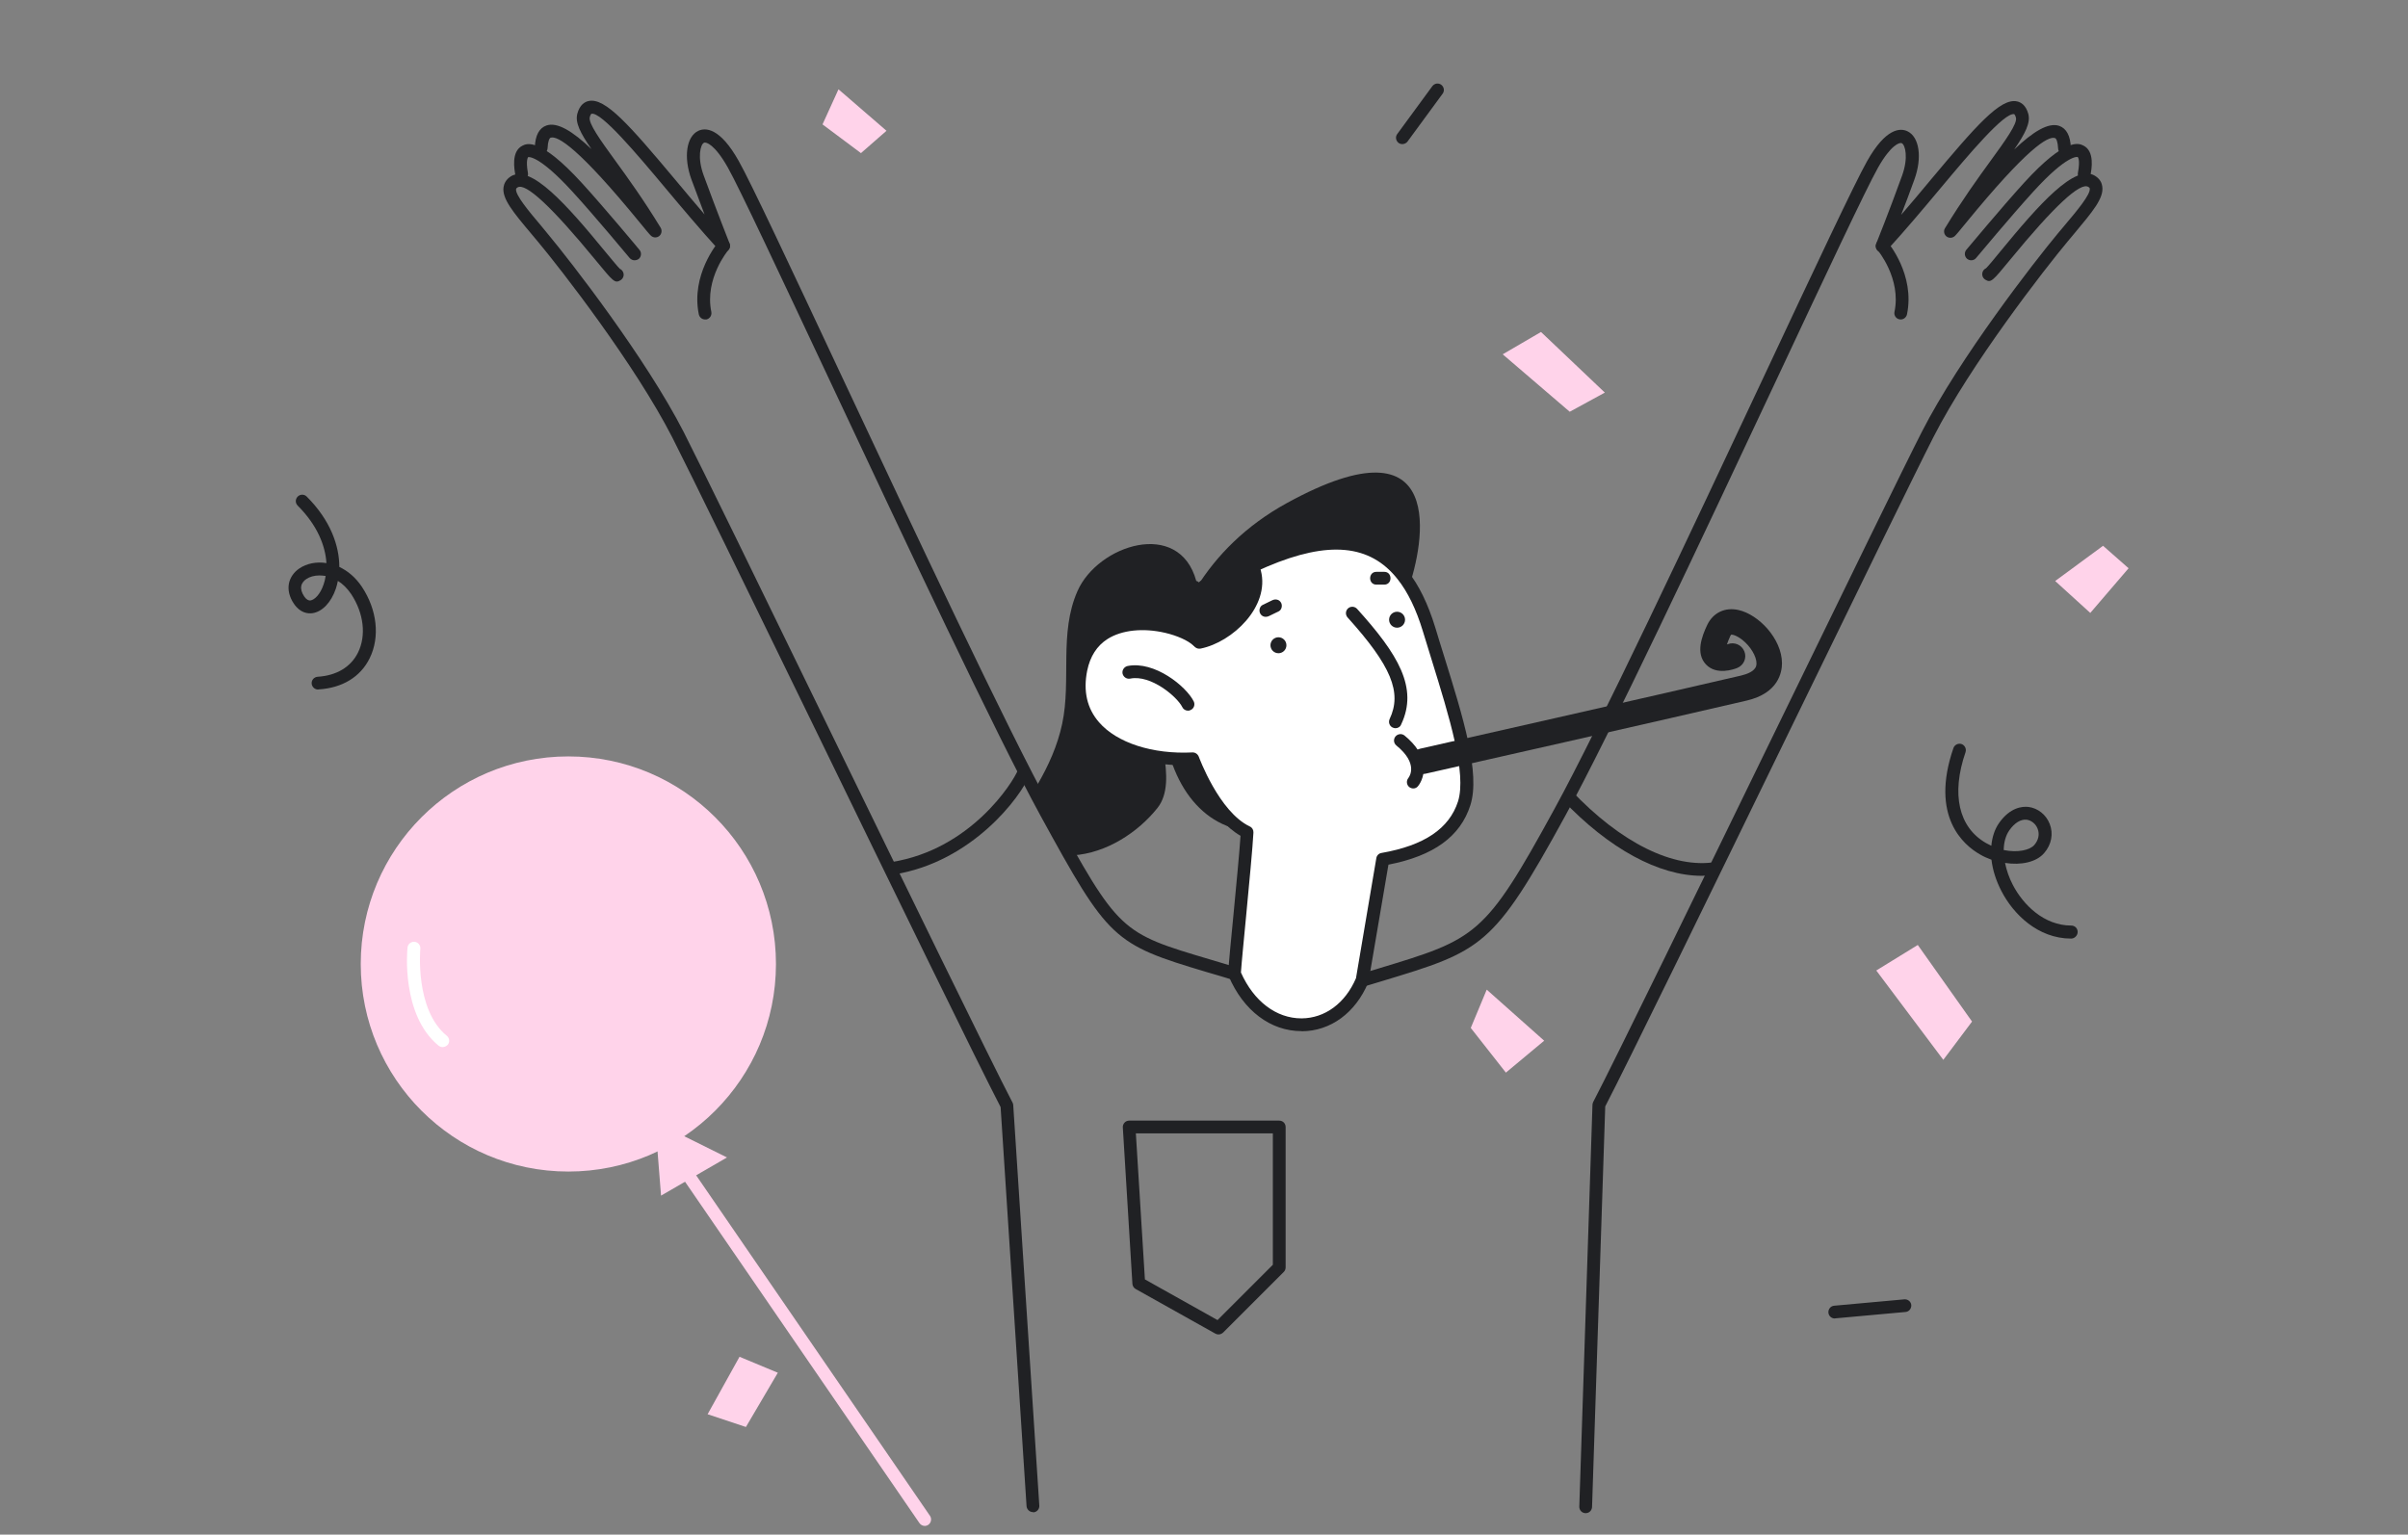
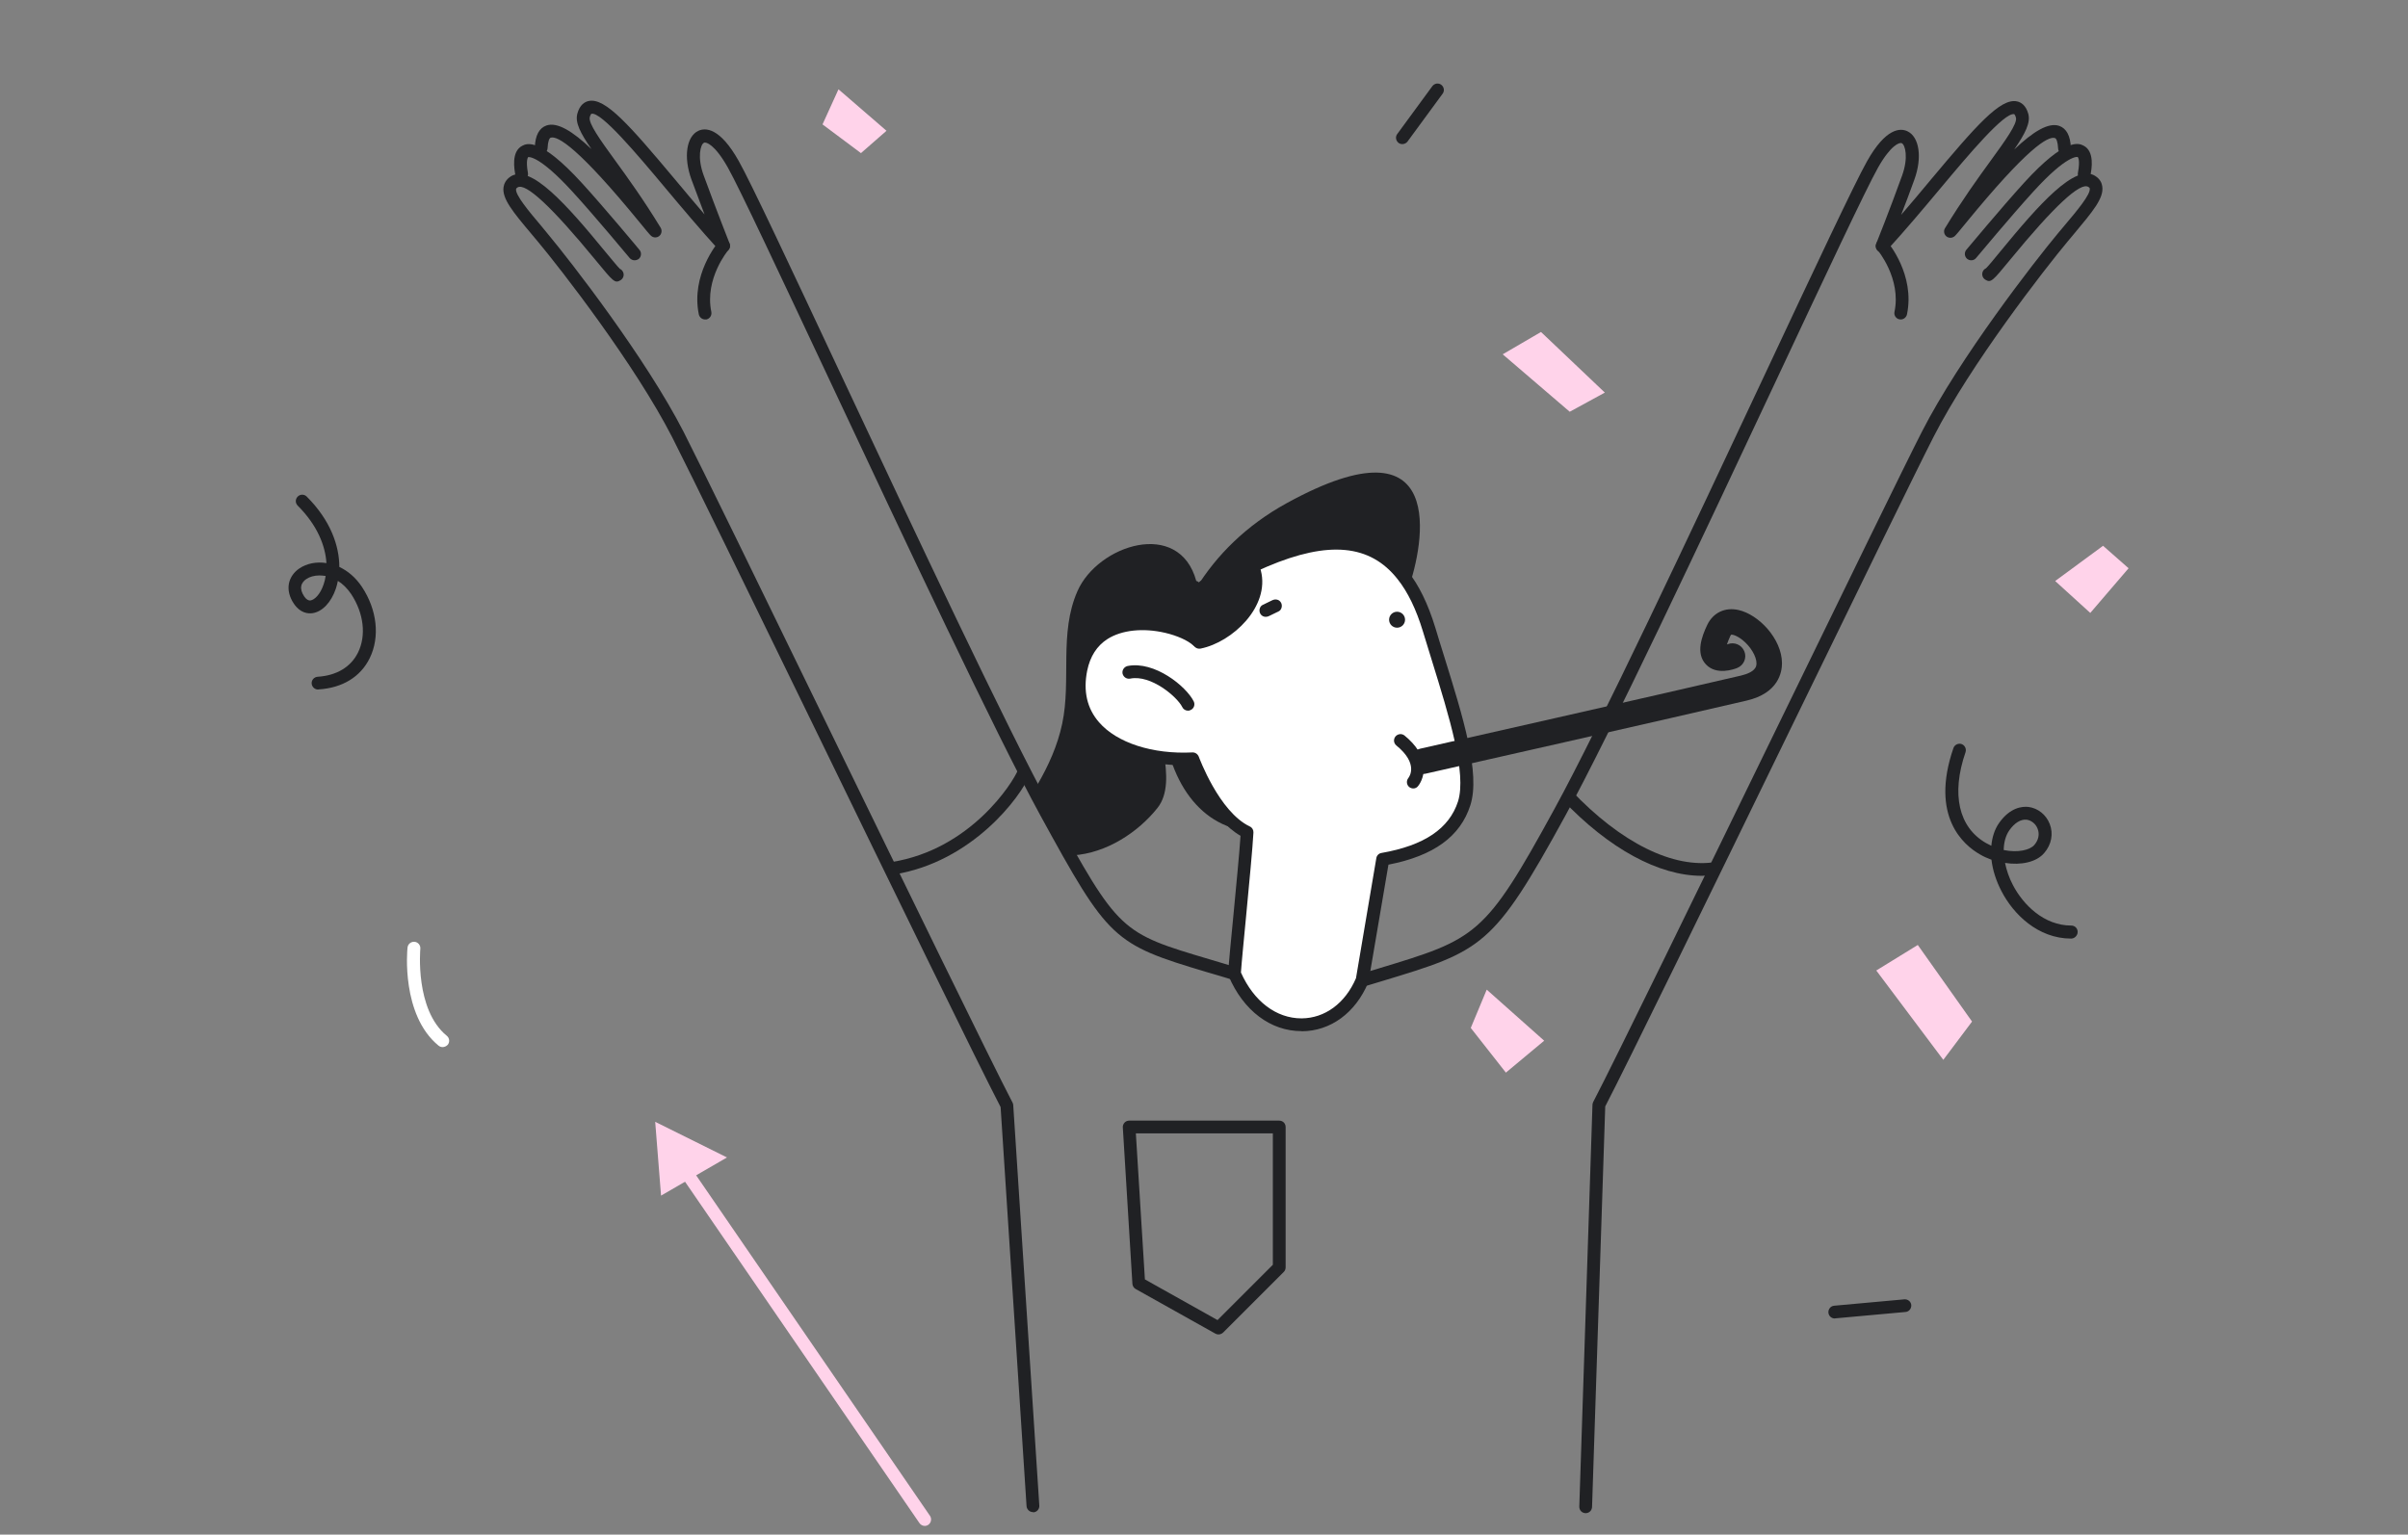
<svg xmlns="http://www.w3.org/2000/svg" width="251" height="160" viewBox="0 0 251 160" fill="none">
  <rect x="0" y="0" width="251" height="160" fill="#808080" stroke="none" />
  <g clip-path="url(#clip0_648_35292)">
-     <path d="M59.242 122.145C71.194 122.145 80.883 112.456 80.883 100.504C80.883 88.552 71.194 78.863 59.242 78.863C47.291 78.863 37.602 88.552 37.602 100.504C37.602 112.456 47.291 122.145 59.242 122.145Z" fill="#FFD3EA" />
    <path d="M96.396 159.091C96.188 159.091 95.98 158.994 95.842 158.8L68.877 119.524C68.669 119.219 68.752 118.804 69.044 118.596C69.349 118.388 69.764 118.471 69.972 118.762L96.937 158.037C97.145 158.342 97.062 158.758 96.771 158.966C96.66 159.049 96.521 159.091 96.396 159.091Z" fill="#FFD3EA" />
    <path d="M68.295 116.96L68.905 124.654L75.781 120.675L68.295 116.96Z" fill="#FFD3EA" />
    <path d="M46.127 109.169C45.974 109.169 45.836 109.113 45.711 109.016C41.815 105.827 42.439 99.062 42.481 98.785C42.522 98.424 42.841 98.161 43.215 98.189C43.576 98.23 43.853 98.549 43.812 98.923C43.812 98.993 43.229 105.259 46.571 107.99C46.862 108.226 46.903 108.642 46.667 108.933C46.515 109.085 46.321 109.169 46.127 109.169Z" fill="white" />
    <path d="M128.684 102.181C128.615 102.181 128.56 102.167 128.49 102.154C127.52 101.862 126.619 101.585 125.787 101.349C116.027 98.438 115.542 97.981 108.444 85.018C103.772 76.465 94.178 56.044 86.47 39.629C81.424 28.899 77.085 19.624 75.865 17.462C74.506 15.049 73.591 14.772 73.383 14.883C73.009 15.049 72.662 16.408 73.341 18.266C74.686 21.939 76.031 25.336 76.045 25.378C76.169 25.683 76.059 26.015 75.781 26.182C75.504 26.348 75.157 26.306 74.936 26.071C72.995 23.936 71.054 21.634 69.349 19.596C66.382 16.047 62.666 11.639 61.654 11.861C61.627 11.861 61.544 11.958 61.474 12.221C61.308 12.845 62.597 14.633 64.108 16.713C65.439 18.543 67.089 20.83 68.863 23.742C69.03 24.019 68.974 24.393 68.725 24.601C68.475 24.809 68.101 24.809 67.851 24.573C67.685 24.421 67.38 24.047 66.687 23.201C60.337 15.437 58.133 14.12 57.398 14.356C57.26 14.398 57.107 14.758 57.079 15.437C57.066 15.798 56.747 16.103 56.386 16.075C56.012 16.061 55.735 15.756 55.748 15.382C55.79 14.107 56.206 13.344 56.968 13.081C58.078 12.706 59.658 13.649 61.654 15.548C60.49 13.871 59.922 12.762 60.185 11.833C60.434 10.918 60.961 10.613 61.363 10.53C63.096 10.155 65.647 13.081 70.361 18.709C71.373 19.915 72.385 21.135 73.438 22.355C73.022 21.26 72.551 19.998 72.066 18.695C71.234 16.394 71.539 14.217 72.801 13.635C73.522 13.303 75.033 13.275 77.001 16.782C78.249 18.986 82.394 27.831 87.648 39.033C95.343 55.434 104.922 75.827 109.58 84.339C116.623 97.204 116.803 97.26 126.133 100.032C126.965 100.282 127.866 100.545 128.837 100.85C129.183 100.961 129.391 101.336 129.28 101.682C129.225 101.987 128.962 102.181 128.684 102.181Z" fill="#202124" />
    <path d="M66.147 27.138C65.953 27.138 65.772 27.055 65.634 26.902C65.592 26.861 62.002 22.522 59.659 19.971C56.123 16.103 55.07 16.38 55.056 16.38C55.056 16.38 54.779 16.644 55.028 18.03C55.098 18.39 54.862 18.737 54.502 18.806C54.141 18.876 53.794 18.64 53.725 18.279C53.614 17.669 53.254 15.784 54.46 15.188C54.904 14.966 56.276 14.287 60.643 19.07C63 21.648 66.618 26.001 66.66 26.057C66.895 26.334 66.854 26.764 66.577 27C66.452 27.083 66.299 27.138 66.147 27.138Z" fill="#202124" />
    <path d="M107.668 157.649C107.321 157.649 107.03 157.372 107.003 157.025L104.299 115.421C101.956 110.915 93.319 93.184 84.974 76.021C78.222 62.157 71.845 49.07 70.084 45.618C66.188 38.007 58.48 28.081 56.082 25.211L55.444 24.449C53.489 22.12 52.297 20.706 52.491 19.486C52.547 19.167 52.713 18.737 53.24 18.39C55.319 17.087 59.104 21.371 63.111 26.265C63.735 27.014 64.372 27.79 64.608 28.026C64.733 28.081 64.844 28.178 64.913 28.303C65.107 28.622 64.996 29.024 64.677 29.218C64.095 29.564 63.943 29.384 62.085 27.124C57.524 21.565 54.779 19.014 53.947 19.541C53.808 19.624 53.808 19.68 53.794 19.707C53.697 20.317 55.098 21.995 56.456 23.603L57.094 24.379C59.52 27.291 67.311 37.328 71.263 45.036C73.023 48.488 79.414 61.589 86.166 75.466C94.207 91.978 103.315 110.693 105.547 114.963C105.588 115.047 105.616 115.13 105.616 115.227L108.333 156.97C108.361 157.33 108.084 157.649 107.71 157.677C107.696 157.649 107.682 157.649 107.668 157.649ZM64.04 28.026C64.026 28.026 64.012 28.039 63.998 28.039C64.026 28.039 64.04 28.026 64.04 28.026Z" fill="#202124" />
    <path d="M73.494 33.307C73.189 33.307 72.912 33.086 72.843 32.781C71.997 28.663 74.797 25.336 74.908 25.197C75.144 24.92 75.56 24.892 75.851 25.128C76.128 25.364 76.17 25.794 75.92 26.071C75.892 26.099 73.425 29.051 74.146 32.517C74.215 32.878 73.993 33.224 73.633 33.307C73.591 33.294 73.549 33.307 73.494 33.307Z" fill="#202124" />
    <path d="M93.07 91.188C92.751 91.188 92.46 90.952 92.418 90.633C92.362 90.272 92.612 89.926 92.972 89.871C101.18 88.553 105.574 81.608 106.101 80.291C106.24 79.944 106.628 79.778 106.961 79.916C107.307 80.055 107.474 80.443 107.335 80.776C106.406 83.091 101.332 89.871 93.18 91.174C93.139 91.188 93.097 91.188 93.07 91.188Z" fill="#202124" />
    <path d="M141.994 102.847C141.703 102.847 141.439 102.666 141.356 102.375C141.245 102.029 141.453 101.654 141.8 101.544L143.644 100.989C153.916 97.884 154.762 97.634 162.013 84.367C166.671 75.868 176.251 55.461 183.945 39.075C189.199 27.873 193.358 19.028 194.606 16.824C196.574 13.316 198.086 13.344 198.806 13.677C200.068 14.259 200.387 16.422 199.541 18.737C199.07 20.04 198.598 21.302 198.169 22.397C199.222 21.177 200.248 19.957 201.246 18.751C205.974 13.108 208.511 10.197 210.244 10.571C210.646 10.655 211.173 10.96 211.422 11.874C211.672 12.803 211.103 13.912 209.953 15.59C211.949 13.691 213.529 12.748 214.639 13.122C215.401 13.386 215.817 14.162 215.859 15.424C215.872 15.798 215.581 16.103 215.221 16.117C214.86 16.131 214.541 15.839 214.528 15.479C214.5 14.8 214.347 14.439 214.209 14.398C213.474 14.148 211.27 15.479 204.92 23.243C204.227 24.088 203.922 24.462 203.756 24.615C203.506 24.837 203.146 24.851 202.882 24.643C202.633 24.435 202.563 24.061 202.744 23.783C204.518 20.872 206.168 18.584 207.499 16.754C209.01 14.675 210.313 12.873 210.133 12.263C210.064 12.013 209.98 11.916 209.953 11.902C208.927 11.694 205.225 16.089 202.258 19.638C200.553 21.676 198.626 23.977 196.671 26.112C196.45 26.348 196.103 26.403 195.826 26.223C195.548 26.057 195.438 25.71 195.562 25.419C195.576 25.391 196.935 21.995 198.266 18.307C198.945 16.436 198.598 15.091 198.224 14.925C198.016 14.827 197.101 15.091 195.743 17.503C194.523 19.666 190.169 28.941 185.137 39.671C177.429 56.085 167.849 76.506 163.163 85.046C155.636 98.785 154.54 99.117 144.004 102.306L142.16 102.861C142.119 102.833 142.049 102.847 141.994 102.847Z" fill="#202124" />
    <path d="M205.475 27.138C205.323 27.138 205.17 27.083 205.045 26.986C204.768 26.75 204.727 26.334 204.962 26.043C205.004 26.001 208.622 21.648 210.979 19.056C215.346 14.273 216.705 14.952 217.162 15.174C218.368 15.77 218.022 17.656 217.897 18.266C217.828 18.626 217.481 18.862 217.12 18.792C216.76 18.723 216.524 18.377 216.594 18.016C216.857 16.63 216.58 16.366 216.566 16.366C216.552 16.366 215.498 16.075 211.963 19.957C209.62 22.522 206.03 26.847 205.988 26.889C205.863 27.055 205.669 27.138 205.475 27.138Z" fill="#202124" />
    <path d="M165.285 157.76C165.271 157.76 165.271 157.76 165.257 157.76C164.883 157.746 164.606 157.441 164.62 157.067L165.992 115.199C165.992 115.102 166.02 115.005 166.061 114.908C168.293 110.638 177.402 91.922 185.443 75.411C192.194 61.547 198.571 48.446 200.346 44.98C204.297 37.258 212.088 27.235 214.514 24.324L215.166 23.548C216.525 21.939 217.925 20.262 217.828 19.652C217.828 19.624 217.814 19.569 217.675 19.486C216.843 18.959 214.098 21.51 209.537 27.069C207.68 29.329 207.527 29.509 206.945 29.162C206.626 28.968 206.529 28.566 206.709 28.247C206.779 28.122 206.889 28.026 207.014 27.97C207.25 27.748 207.888 26.972 208.511 26.209C212.532 21.316 216.303 17.032 218.382 18.335C218.923 18.668 219.089 19.111 219.131 19.43C219.325 20.65 218.133 22.05 216.178 24.393L215.54 25.156C213.142 28.026 205.42 37.952 201.538 45.563C199.777 49.001 193.4 62.102 186.649 75.965C178.303 93.115 169.666 110.846 167.323 115.352L165.951 157.067C165.951 157.483 165.646 157.76 165.285 157.76ZM207.583 28.026C207.596 28.026 207.61 28.039 207.624 28.039C207.596 28.039 207.596 28.026 207.583 28.026Z" fill="#202124" />
    <path d="M198.127 33.307C198.085 33.307 198.043 33.307 197.988 33.294C197.627 33.224 197.392 32.864 197.475 32.503C198.196 29.038 195.728 26.085 195.7 26.057C195.465 25.78 195.492 25.364 195.77 25.114C196.047 24.878 196.463 24.906 196.712 25.183C196.837 25.322 199.624 28.649 198.778 32.767C198.709 33.086 198.432 33.307 198.127 33.307Z" fill="#202124" />
    <path d="M178.828 89.871C174.447 90.591 168.958 87.888 163.773 82.412C163.689 82.329 163.579 82.26 163.468 82.232C163.26 82.62 163.052 82.994 162.844 83.369C167.71 88.498 172.922 91.312 177.387 91.312C177.886 91.312 178.371 91.271 178.842 91.201L179.327 89.981C179.203 89.884 179.022 89.843 178.828 89.871Z" fill="#202124" />
    <path d="M127.007 139.127C126.896 139.127 126.785 139.1 126.688 139.044L118.37 134.386C118.176 134.275 118.051 134.067 118.037 133.845L117.039 117.542C117.025 117.362 117.094 117.182 117.219 117.043C117.344 116.904 117.524 116.835 117.704 116.835H133.342C133.717 116.835 134.008 117.126 134.008 117.5V132.14C134.008 132.32 133.938 132.487 133.814 132.612L127.492 138.933C127.353 139.058 127.187 139.127 127.007 139.127ZM119.34 133.388L126.91 137.63L132.677 131.863V118.166H118.397L119.34 133.388Z" fill="#202124" />
    <path d="M125.898 60.466C125.856 60.494 125.815 60.522 125.759 60.549C125.717 60.535 125.676 60.522 125.634 60.508C125.357 60.438 125.121 60.535 124.969 60.716C124.886 60.646 124.802 60.591 124.692 60.563C122.903 54.033 114.419 56.82 112.311 61.63C110.371 66.025 111.688 70.905 110.717 75.466C110.232 77.74 109.289 79.833 108.111 81.857C107.986 82.065 107.847 82.287 107.723 82.509C108.915 84.45 110.066 86.405 111.105 88.442C111.244 88.706 111.23 88.969 111.133 89.177C111.369 89.191 111.604 89.191 111.84 89.177C115.32 88.956 118.633 86.779 120.657 84.228C122.875 81.428 120.325 75.688 120.144 72.278C119.95 68.493 122.099 66.344 124.664 63.197C124.997 63.28 125.329 63.045 125.454 62.754C125.551 62.545 125.634 62.338 125.731 62.13C125.981 61.922 126.258 61.742 126.563 61.561C127.284 61.104 126.619 60.036 125.898 60.466Z" fill="#202124" />
    <path d="M146.775 61.437C148.439 56.778 151.101 43.137 134.132 52.453C117.163 61.769 118.494 83.743 128.808 86.405C139.109 89.066 146.775 61.437 146.775 61.437Z" fill="#202124" />
    <path d="M152.612 83.743C151.461 87.361 147.954 88.9 144.127 89.566L141.992 102.167C139.33 108.489 131.678 108.489 128.683 101.502C128.808 99.353 129.848 89.496 129.986 86.737C126.493 85.074 124.33 79.085 124.33 79.085C117.842 79.418 111.354 76.423 112.685 69.769C113.628 65.055 118.258 64.514 121.641 65.304C123.027 65.637 124.205 66.192 124.829 66.774C124.829 66.774 124.164 61.714 131.816 58.456C138.402 55.642 143.101 56.044 146.193 59.939C147.33 61.353 148.231 63.253 148.952 65.609C151.114 72.763 153.776 80.083 152.612 83.743Z" fill="white" />
    <path d="M135.658 107.505C132.441 107.505 129.613 105.37 128.074 101.779C128.033 101.682 128.019 101.585 128.019 101.474C128.074 100.518 128.31 98.008 128.574 95.347C128.865 92.283 129.197 88.858 129.308 87.139C126.383 85.462 124.47 81.192 123.888 79.778C119.479 79.889 115.639 78.558 113.559 76.159C112.062 74.413 111.521 72.167 112.034 69.644C112.409 67.8 113.31 66.4 114.738 65.485C117.289 63.849 120.519 64.362 121.794 64.667C122.709 64.888 123.541 65.194 124.22 65.568C124.512 63.71 125.842 60.286 131.554 57.846C138.514 54.879 143.477 55.434 146.721 59.523C147.899 61.007 148.842 62.934 149.604 65.415C149.909 66.441 150.228 67.453 150.547 68.479C152.488 74.718 154.332 80.624 153.264 83.951C152.225 87.209 149.438 89.233 144.725 90.148L142.659 102.292C142.645 102.348 142.631 102.389 142.617 102.445C141.286 105.606 138.694 107.505 135.686 107.519C135.672 107.505 135.658 107.505 135.658 107.505ZM129.35 101.391C130.681 104.386 133.024 106.174 135.658 106.174H135.672C138.098 106.16 140.219 104.607 141.342 101.987L143.463 89.468C143.505 89.191 143.726 88.969 144.004 88.928C148.454 88.151 151.06 86.391 151.975 83.563C152.904 80.624 151.046 74.662 149.258 68.881C148.939 67.869 148.62 66.829 148.315 65.817C147.622 63.53 146.735 61.7 145.667 60.369C142.811 56.751 138.486 56.349 132.067 59.08C124.955 62.102 125.468 66.649 125.482 66.705C125.524 66.982 125.371 67.259 125.135 67.384C124.886 67.509 124.581 67.467 124.373 67.287C123.818 66.774 122.709 66.275 121.475 65.984C119.174 65.443 116.928 65.679 115.445 66.621C114.336 67.328 113.629 68.438 113.324 69.921C112.894 72.056 113.31 73.872 114.558 75.3C116.415 77.449 120.145 78.655 124.29 78.447C124.581 78.433 124.844 78.613 124.955 78.891C124.983 78.946 127.062 84.644 130.279 86.169C130.528 86.28 130.667 86.529 130.653 86.807C130.57 88.359 130.209 92.158 129.891 95.499C129.655 97.981 129.419 100.351 129.35 101.391Z" fill="#202124" />
-     <path d="M145.458 75.924C145.361 75.924 145.264 75.896 145.167 75.855C144.834 75.702 144.696 75.3 144.848 74.967C146.165 72.195 145.015 69.422 140.467 64.376C140.218 64.098 140.246 63.682 140.509 63.433C140.786 63.183 141.202 63.211 141.452 63.474C145.735 68.216 147.857 71.709 146.054 75.522C145.957 75.785 145.708 75.924 145.458 75.924Z" fill="#202124" />
-     <path d="M133.26 68.105C133.719 68.105 134.091 67.732 134.091 67.273C134.091 66.814 133.719 66.441 133.26 66.441C132.8 66.441 132.428 66.814 132.428 67.273C132.428 67.732 132.8 68.105 133.26 68.105Z" fill="#202124" />
    <path d="M145.625 65.443C146.084 65.443 146.457 65.071 146.457 64.611C146.457 64.152 146.084 63.779 145.625 63.779C145.165 63.779 144.793 64.152 144.793 64.611C144.793 65.071 145.165 65.443 145.625 65.443Z" fill="#202124" />
    <path d="M133.522 62.823C133.328 62.49 132.94 62.421 132.607 62.587C132.274 62.754 131.941 62.92 131.609 63.072C131.29 63.225 131.193 63.696 131.373 63.987C131.567 64.32 131.955 64.389 132.288 64.223C132.621 64.057 132.954 63.89 133.286 63.738C133.605 63.585 133.702 63.114 133.522 62.823Z" fill="#202124" />
-     <path d="M144.295 59.62H143.463C142.603 59.62 142.603 60.951 143.463 60.951H144.295C145.154 60.951 145.154 59.62 144.295 59.62Z" fill="#202124" />
    <path d="M123.831 74.094C123.581 74.094 123.346 73.955 123.235 73.719C122.708 72.652 119.963 70.309 117.8 70.753C117.44 70.822 117.093 70.586 117.01 70.226C116.941 69.865 117.177 69.519 117.537 69.436C120.337 68.881 123.637 71.543 124.427 73.123C124.593 73.456 124.455 73.858 124.136 74.011C124.025 74.08 123.928 74.094 123.831 74.094Z" fill="#202124" />
    <path d="M131.429 59.496C130.986 57.749 129.336 58.109 128.338 59.121C126.646 60.827 125.565 63.239 124.927 65.526C124.844 65.845 124.969 66.081 125.177 66.219C125.038 66.247 124.913 66.303 124.789 66.33C123.943 66.497 124.303 67.772 125.149 67.62C128.462 66.954 132.386 63.239 131.429 59.496Z" fill="#202124" />
    <path d="M148.33 80.693C147.72 80.693 147.179 80.277 147.026 79.653C146.86 78.932 147.318 78.225 148.025 78.059C148.288 78.003 175.003 71.959 181.477 70.434C182.115 70.281 182.905 69.99 183.058 69.422C183.224 68.798 182.725 67.731 181.893 66.954C181.186 66.289 180.562 66.122 180.437 66.178C180.437 66.178 180.41 66.219 180.368 66.289C180.188 66.677 180.077 66.982 180.008 67.19C180.035 67.176 180.077 67.162 180.091 67.162C180.77 66.899 181.546 67.218 181.824 67.911C182.101 68.59 181.768 69.366 181.075 69.644C180.729 69.782 178.912 70.434 177.817 69.269C176.736 68.119 177.374 66.372 177.956 65.152C178.566 63.876 179.814 63.28 181.214 63.599C183.293 64.057 185.733 66.58 185.747 69.145C185.747 70.059 185.401 72.264 182.073 73.04C175.585 74.565 148.87 80.61 148.593 80.665C148.524 80.679 148.427 80.693 148.33 80.693Z" fill="#202124" />
    <path d="M145.986 77.213C148.925 79.612 147.317 81.538 147.317 81.538L145.986 77.213Z" fill="white" />
    <path d="M147.317 82.204C147.164 82.204 147.012 82.148 146.887 82.052C146.61 81.816 146.568 81.4 146.804 81.109C146.915 80.97 147.871 79.612 145.556 77.726C145.265 77.49 145.223 77.075 145.459 76.783C145.695 76.506 146.111 76.451 146.402 76.686C147.622 77.684 148.301 78.752 148.398 79.861C148.509 81.081 147.885 81.871 147.816 81.954C147.691 82.121 147.511 82.204 147.317 82.204Z" fill="#202124" />
    <path d="M215.887 97.856C212.421 97.856 209.857 95.305 208.623 92.907C208.054 91.811 207.708 90.702 207.583 89.635C207.167 89.482 206.751 89.302 206.363 89.067C204.713 88.124 201.15 85.157 203.618 77.99C203.743 77.643 204.117 77.463 204.464 77.574C204.81 77.698 204.991 78.073 204.88 78.419C203.369 82.8 204.159 86.266 207.028 87.902C207.209 87.999 207.389 88.096 207.569 88.179C207.652 87.278 207.916 86.46 208.373 85.808C209.524 84.173 210.786 84.062 211.437 84.131C212.421 84.256 213.281 84.935 213.655 85.906C214.057 86.931 213.835 88.068 213.073 88.942C212.269 89.884 210.675 90.231 208.997 89.968C209.15 90.716 209.413 91.506 209.815 92.269C210.883 94.321 213.045 96.497 215.901 96.497C216.275 96.497 216.567 96.788 216.567 97.163C216.567 97.537 216.248 97.856 215.887 97.856ZM208.858 88.623C210.328 88.928 211.603 88.623 212.047 88.096C212.491 87.583 212.615 86.973 212.394 86.405C212.2 85.892 211.742 85.531 211.257 85.462C210.647 85.393 209.995 85.781 209.441 86.571C209.066 87.112 208.872 87.819 208.858 88.623Z" fill="#202124" />
    <path d="M146.171 15.024C146.033 15.024 145.894 14.982 145.783 14.899C145.492 14.677 145.423 14.261 145.645 13.97L149.304 8.979C149.526 8.688 149.942 8.619 150.233 8.841C150.524 9.063 150.594 9.478 150.372 9.77L146.712 14.76C146.587 14.927 146.379 15.024 146.171 15.024Z" fill="#202124" />
    <path d="M33.152 71.89C32.806 71.89 32.514 71.612 32.487 71.266C32.459 70.905 32.736 70.587 33.111 70.559C35.079 70.434 36.563 69.547 37.311 68.049C38.199 66.261 37.921 63.932 36.604 61.936C36.188 61.326 35.717 60.868 35.218 60.563C35.163 60.84 35.093 61.118 35.01 61.367C34.525 62.809 33.582 63.793 32.556 63.932C32.112 63.987 31.294 63.932 30.629 62.934C30.158 62.241 29.991 61.506 30.116 60.84C30.241 60.217 30.629 59.648 31.211 59.26C31.974 58.747 32.986 58.539 34.026 58.706C33.915 56.917 33.097 54.782 31.031 52.716C30.768 52.453 30.768 52.037 31.031 51.774C31.294 51.51 31.71 51.51 31.974 51.774C34.483 54.283 35.37 56.945 35.37 59.108C36.23 59.51 37.062 60.189 37.727 61.187C39.308 63.572 39.627 66.414 38.531 68.632C37.575 70.573 35.689 71.723 33.222 71.876C33.18 71.89 33.166 71.89 33.152 71.89ZM33.305 59.995C32.764 59.995 32.279 60.133 31.932 60.369C31.724 60.508 31.475 60.743 31.405 61.09C31.336 61.409 31.447 61.797 31.71 62.185C31.918 62.49 32.14 62.629 32.362 62.601C32.764 62.546 33.374 62.005 33.734 60.924C33.832 60.646 33.901 60.355 33.943 60.05C33.734 60.023 33.513 59.995 33.305 59.995Z" fill="#202124" />
-     <path d="M77.085 141.457L73.758 147.446L77.751 148.776L81.078 143.12L77.085 141.457Z" fill="#FFD3EA" />
    <path d="M153.307 107.172L156.967 111.83L160.959 108.503L154.97 103.179L153.307 107.172Z" fill="#FFD3EA" />
    <path d="M195.576 101.183L202.563 110.499L205.558 106.507L199.902 98.521L195.576 101.183Z" fill="#FFD3EA" />
    <path d="M219.214 56.903L214.223 60.577L217.883 63.904L221.875 59.246L219.214 56.903Z" fill="#FFD3EA" />
    <path d="M85.736 12.97L89.743 15.964L92.405 13.635L87.4 9.31L85.736 12.97Z" fill="#FFD3EA" />
    <path d="M191.251 137.464C190.905 137.464 190.614 137.201 190.586 136.854C190.558 136.493 190.822 136.161 191.182 136.133L198.502 135.468C198.862 135.44 199.195 135.703 199.223 136.064C199.251 136.424 198.987 136.757 198.627 136.785L191.307 137.45C191.293 137.45 191.279 137.464 191.251 137.464Z" fill="#202124" />
    <path d="M156.635 36.94L163.622 42.929L167.282 40.932L160.627 34.611L156.635 36.94Z" fill="#FFD3EA" />
  </g>
  <defs>
    <clipPath id="clip0_648_35292">
      <rect width="250" height="159.091" fill="white" transform="translate(0.984)" />
    </clipPath>
  </defs>
</svg>